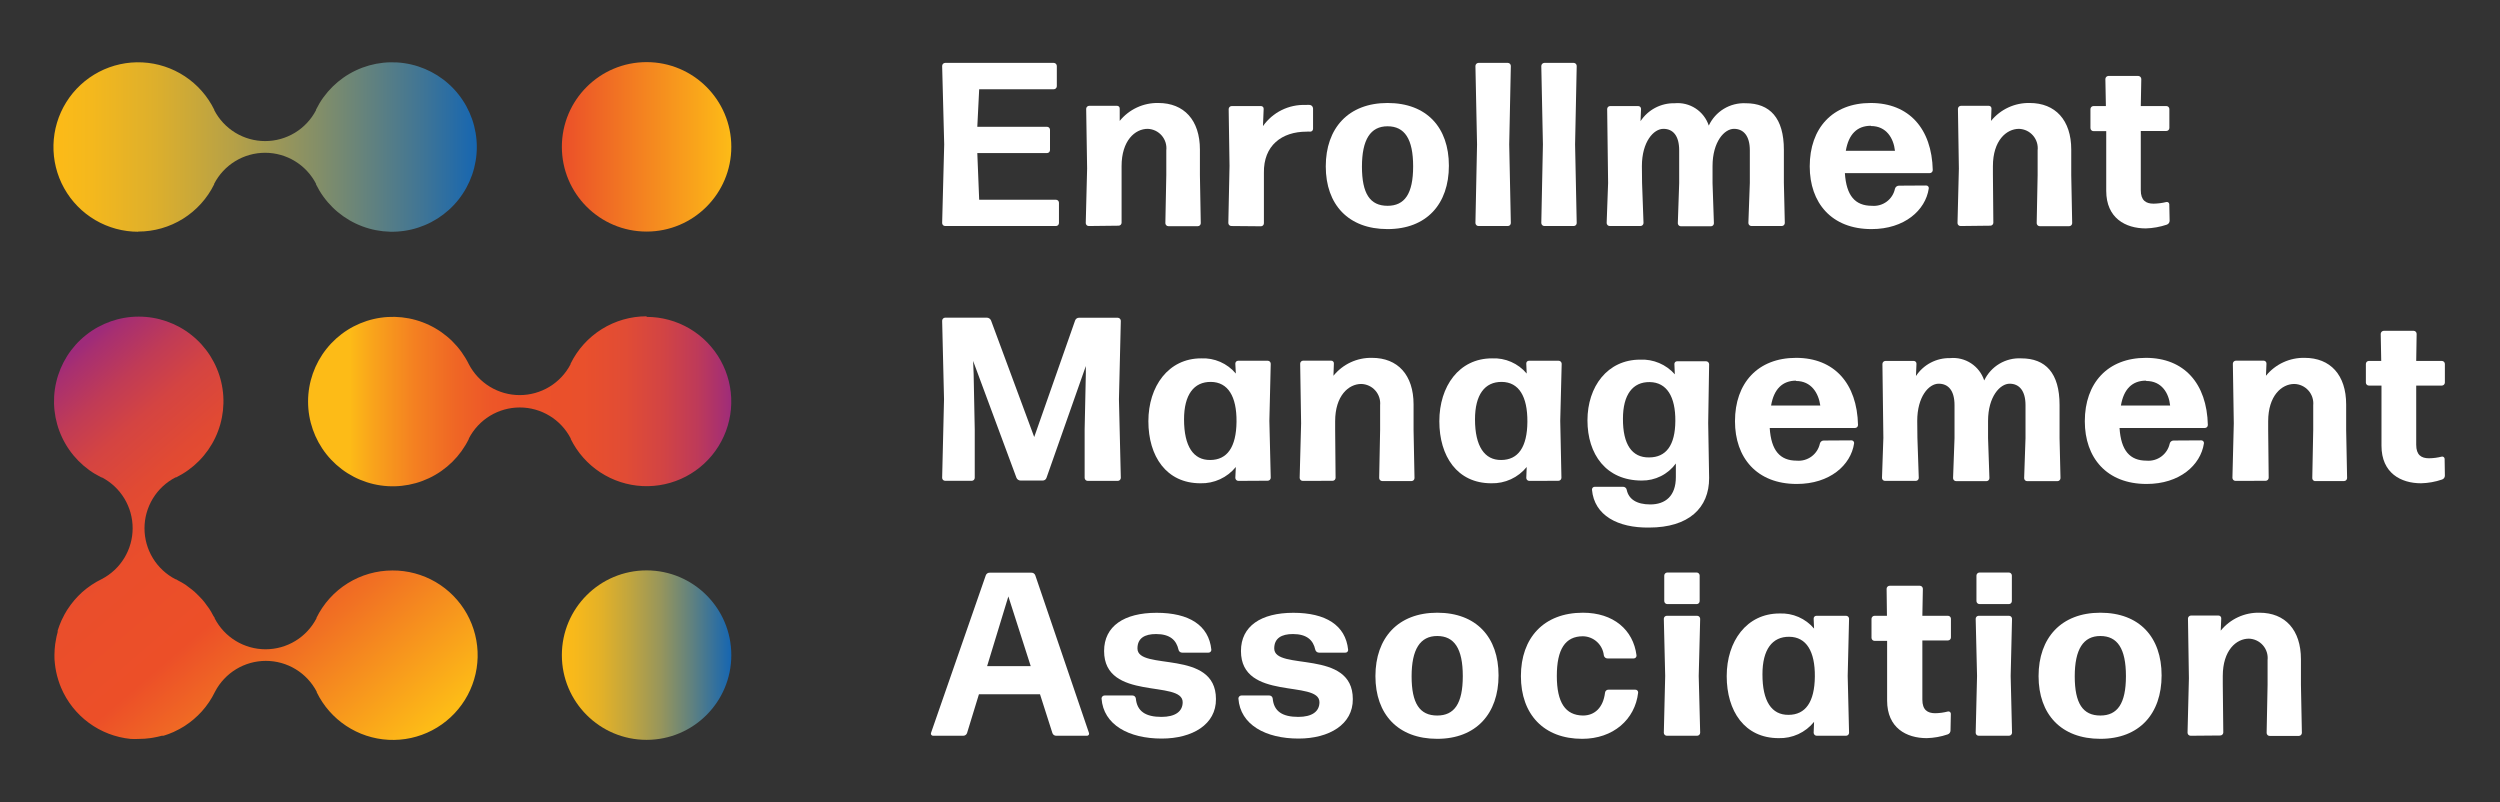
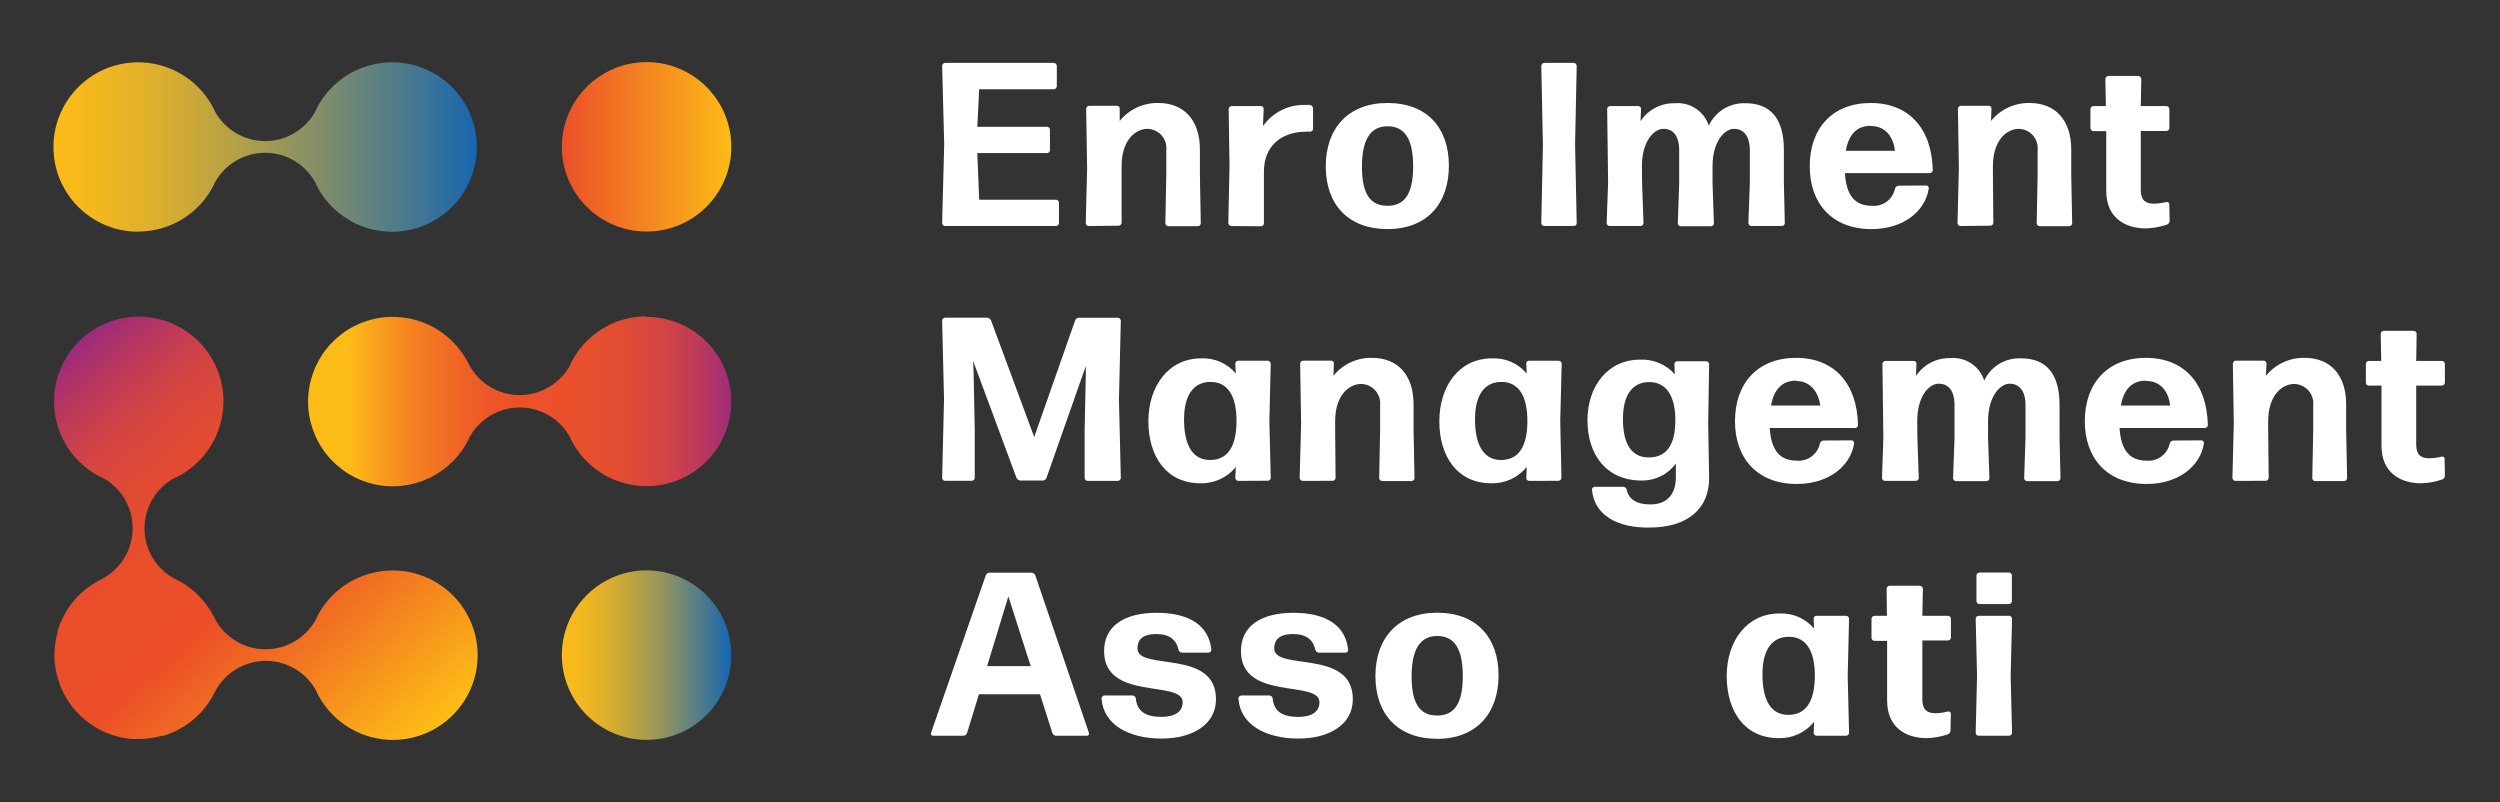
<svg xmlns="http://www.w3.org/2000/svg" width="293" height="94" viewBox="0 0 293 94" fill="none">
  <rect x="0" y="0" width="293" height="94" fill="#333333" stroke="none" />
  <path d="M110.77 26.49C110.677 26.49 110.588 26.453 110.522 26.388C110.457 26.322 110.42 26.233 110.42 26.14L110.66 16.93L110.42 7.73C110.42 7.636 110.457 7.546 110.522 7.479C110.587 7.412 110.676 7.373 110.77 7.37H123.5C123.595 7.373 123.685 7.411 123.752 7.478C123.819 7.545 123.857 7.635 123.86 7.73V10.11C123.857 10.204 123.818 10.293 123.751 10.358C123.684 10.424 123.594 10.46 123.5 10.46H114.76L114.54 14.86H122.71C122.803 14.86 122.892 14.897 122.957 14.963C123.023 15.028 123.06 15.117 123.06 15.21V17.59C123.06 17.636 123.051 17.682 123.033 17.724C123.016 17.767 122.99 17.805 122.957 17.838C122.925 17.87 122.886 17.896 122.844 17.913C122.801 17.931 122.756 17.94 122.71 17.94H114.54L114.76 23.41H123.76C123.806 23.41 123.851 23.419 123.894 23.437C123.936 23.454 123.975 23.48 124.007 23.513C124.04 23.545 124.066 23.584 124.083 23.626C124.101 23.669 124.11 23.714 124.11 23.76V26.14C124.11 26.233 124.073 26.322 124.007 26.388C123.942 26.453 123.853 26.49 123.76 26.49H110.77Z" fill="white" />
  <path d="M127.6 26.49C127.507 26.49 127.418 26.453 127.353 26.388C127.287 26.322 127.25 26.233 127.25 26.14L127.41 19.75L127.3 12.75C127.303 12.656 127.342 12.567 127.409 12.502C127.476 12.437 127.566 12.4 127.66 12.4H130.91C130.955 12.398 131 12.406 131.042 12.424C131.084 12.441 131.121 12.467 131.151 12.501C131.182 12.534 131.205 12.574 131.218 12.617C131.232 12.66 131.236 12.705 131.23 12.75V14.17C131.775 13.498 132.467 12.96 133.252 12.596C134.037 12.232 134.895 12.052 135.76 12.07C138.76 12.07 140.63 14.07 140.63 17.53V20.53L140.73 26.16C140.73 26.253 140.693 26.342 140.627 26.408C140.562 26.473 140.473 26.51 140.38 26.51H136.94C136.846 26.51 136.756 26.474 136.689 26.408C136.622 26.343 136.583 26.254 136.58 26.16L136.69 20.53V17.62C136.725 17.309 136.695 16.994 136.602 16.695C136.509 16.397 136.355 16.12 136.151 15.884C135.946 15.647 135.695 15.455 135.412 15.32C135.13 15.186 134.823 15.111 134.51 15.1C133.03 15.1 131.45 16.47 131.45 19.47V20.47V26.1C131.45 26.193 131.413 26.282 131.347 26.348C131.282 26.413 131.193 26.45 131.1 26.45L127.6 26.49Z" fill="white" />
  <path d="M144.32 26.49C144.226 26.49 144.136 26.453 144.069 26.388C144.002 26.323 143.963 26.233 143.96 26.14L144.1 19.45L144 12.78C144.003 12.686 144.042 12.597 144.109 12.532C144.176 12.466 144.266 12.43 144.36 12.43H147.77C147.816 12.426 147.862 12.433 147.905 12.45C147.948 12.467 147.987 12.493 148.018 12.526C148.05 12.56 148.074 12.6 148.088 12.644C148.102 12.688 148.106 12.734 148.1 12.78L148.02 14.78C148.58 13.982 149.331 13.337 150.205 12.904C151.078 12.471 152.046 12.263 153.02 12.3C153.193 12.286 153.367 12.286 153.54 12.3C153.636 12.32 153.722 12.371 153.785 12.445C153.849 12.519 153.885 12.612 153.89 12.71V15.1C153.89 15.145 153.881 15.19 153.863 15.231C153.845 15.272 153.819 15.31 153.786 15.341C153.754 15.371 153.715 15.395 153.672 15.411C153.63 15.426 153.585 15.432 153.54 15.43C153.404 15.415 153.266 15.415 153.13 15.43C150.23 15.43 148.07 17.05 148.13 20.27V26.17C148.13 26.263 148.093 26.352 148.027 26.417C147.962 26.483 147.873 26.52 147.78 26.52L144.32 26.49Z" fill="white" />
  <path d="M162.62 26.85C158.03 26.85 155.38 23.98 155.38 19.5C155.38 15.02 158.03 12.07 162.62 12.07C167.21 12.07 169.81 14.94 169.81 19.42C169.81 23.9 167.21 26.85 162.62 26.85ZM162.62 24.12C164.62 24.12 165.62 22.72 165.62 19.5C165.62 16.28 164.62 14.8 162.62 14.8C160.62 14.8 159.62 16.36 159.62 19.53C159.62 22.7 160.57 24.12 162.62 24.12Z" fill="white" />
-   <path d="M173.28 26.49C173.186 26.49 173.096 26.454 173.029 26.388C172.962 26.323 172.923 26.234 172.92 26.14L173.11 16.93L172.92 7.73C172.923 7.635 172.961 7.545 173.028 7.478C173.095 7.411 173.185 7.373 173.28 7.37H176.72C176.814 7.373 176.903 7.412 176.968 7.479C177.033 7.546 177.07 7.636 177.07 7.73L176.88 16.93L177.07 26.14C177.07 26.233 177.033 26.322 176.967 26.388C176.902 26.453 176.813 26.49 176.72 26.49H173.28Z" fill="white" />
  <path d="M181 26.49C180.906 26.49 180.816 26.454 180.749 26.388C180.682 26.323 180.643 26.234 180.64 26.14L180.83 16.93L180.64 7.73C180.643 7.635 180.681 7.545 180.748 7.478C180.815 7.411 180.905 7.373 181 7.37H184.44C184.534 7.373 184.623 7.412 184.688 7.479C184.754 7.546 184.79 7.636 184.79 7.73L184.6 16.93L184.79 26.14C184.79 26.233 184.753 26.322 184.688 26.388C184.622 26.453 184.533 26.49 184.44 26.49H181Z" fill="white" />
  <path d="M192.45 21.44L192.62 26.14C192.617 26.233 192.578 26.323 192.511 26.388C192.444 26.453 192.354 26.49 192.26 26.49H188.66C188.566 26.49 188.476 26.453 188.409 26.388C188.342 26.323 188.303 26.233 188.3 26.14L188.47 21.44L188.36 12.78C188.36 12.687 188.397 12.598 188.462 12.532C188.528 12.467 188.617 12.43 188.71 12.43H192C192.045 12.43 192.09 12.439 192.131 12.457C192.172 12.475 192.21 12.501 192.241 12.533C192.272 12.566 192.295 12.605 192.311 12.647C192.326 12.69 192.333 12.735 192.33 12.78L192.27 14.2C192.704 13.539 193.299 13 193.998 12.633C194.698 12.265 195.48 12.082 196.27 12.1C197.135 12.02 198.001 12.235 198.728 12.711C199.454 13.187 199.998 13.895 200.27 14.72C200.65 13.904 201.263 13.22 202.032 12.753C202.801 12.287 203.691 12.059 204.59 12.1C207.43 12.1 209.07 13.82 209.07 17.56V21.44L209.18 26.14C209.177 26.233 209.138 26.323 209.071 26.388C209.004 26.453 208.914 26.49 208.82 26.49H205.27C205.176 26.49 205.086 26.453 205.019 26.388C204.952 26.323 204.913 26.233 204.91 26.14L205.08 21.44V17.62C205.08 15.92 204.34 15.1 203.22 15.1C202.1 15.1 200.71 16.61 200.71 19.47V21.47L200.87 26.17C200.87 26.263 200.833 26.352 200.767 26.417C200.702 26.483 200.613 26.52 200.52 26.52H197C196.906 26.52 196.816 26.483 196.749 26.418C196.682 26.353 196.643 26.264 196.64 26.17L196.8 21.47V17.62C196.8 15.92 196.09 15.1 194.95 15.1C193.81 15.1 192.43 16.61 192.43 19.47L192.45 21.44Z" fill="white" />
  <path d="M225.75 21.74C225.795 21.739 225.84 21.748 225.881 21.767C225.921 21.785 225.958 21.813 225.987 21.848C226.015 21.882 226.036 21.923 226.047 21.966C226.058 22.01 226.059 22.056 226.05 22.1C225.67 24.64 223.21 26.85 219.34 26.85C214.64 26.85 212.1 23.76 212.1 19.5C212.1 15.02 214.77 12.07 219.25 12.07C223.73 12.07 226.41 15.07 226.52 19.94C226.517 20.034 226.478 20.123 226.411 20.188C226.344 20.253 226.254 20.29 226.16 20.29H216.22C216.39 22.94 217.42 24.12 219.39 24.12C220.007 24.175 220.622 24.001 221.12 23.633C221.618 23.264 221.963 22.726 222.09 22.12C222.117 22.016 222.178 21.924 222.263 21.859C222.348 21.794 222.453 21.759 222.56 21.76L225.75 21.74ZM219.28 14.74C217.64 14.74 216.66 15.74 216.33 17.67H222.09C221.93 16.2 221.08 14.77 219.28 14.77V14.74Z" fill="white" />
  <path d="M229.77 26.49C229.677 26.49 229.588 26.453 229.522 26.388C229.457 26.322 229.42 26.233 229.42 26.14L229.58 19.75L229.47 12.75C229.473 12.656 229.512 12.567 229.579 12.502C229.646 12.437 229.736 12.4 229.83 12.4H233.08C233.125 12.398 233.17 12.406 233.212 12.424C233.254 12.441 233.291 12.467 233.321 12.501C233.352 12.534 233.375 12.574 233.388 12.617C233.402 12.66 233.406 12.705 233.4 12.75L233.35 14.17C233.895 13.498 234.587 12.96 235.372 12.596C236.157 12.232 237.015 12.052 237.88 12.07C240.88 12.07 242.75 14.07 242.75 17.53V20.53L242.86 26.16C242.857 26.254 242.818 26.343 242.751 26.408C242.684 26.474 242.594 26.51 242.5 26.51H239.06C238.966 26.51 238.876 26.474 238.809 26.408C238.742 26.343 238.703 26.254 238.7 26.16L238.81 20.53V17.62C238.845 17.309 238.815 16.994 238.722 16.695C238.629 16.397 238.475 16.12 238.271 15.884C238.066 15.647 237.815 15.455 237.532 15.32C237.25 15.186 236.943 15.111 236.63 15.1C235.15 15.1 233.57 16.47 233.57 19.47V20.47L233.62 26.1C233.62 26.193 233.583 26.282 233.517 26.348C233.452 26.413 233.363 26.45 233.27 26.45L229.77 26.49Z" fill="white" />
  <path d="M254.28 25.86C254.281 25.963 254.25 26.064 254.191 26.148C254.132 26.233 254.047 26.296 253.95 26.33C253.156 26.596 252.327 26.745 251.49 26.77C249.11 26.77 246.85 25.56 246.85 22.37V15.37H245.4C245.349 15.376 245.297 15.37 245.247 15.354C245.198 15.338 245.153 15.312 245.115 15.276C245.077 15.241 245.047 15.198 245.027 15.151C245.008 15.103 244.998 15.052 245 15V12.78C245.003 12.686 245.042 12.597 245.109 12.532C245.176 12.466 245.266 12.43 245.36 12.43H246.81L246.75 9.26C246.752 9.165 246.791 9.075 246.858 9.008C246.925 8.941 247.015 8.902 247.11 8.9H250.6C250.695 8.902 250.785 8.941 250.852 9.008C250.919 9.075 250.957 9.165 250.96 9.26L250.9 12.43H253.9C253.993 12.43 254.082 12.467 254.147 12.532C254.213 12.598 254.25 12.687 254.25 12.78V15C254.25 15.093 254.213 15.182 254.147 15.247C254.082 15.313 253.993 15.35 253.9 15.35H250.9V22.29C250.9 23.49 251.5 23.87 252.4 23.87C252.899 23.861 253.395 23.798 253.88 23.68C253.92 23.668 253.963 23.665 254.004 23.672C254.046 23.678 254.086 23.694 254.12 23.718C254.155 23.742 254.184 23.774 254.204 23.81C254.225 23.847 254.237 23.888 254.24 23.93L254.28 25.86Z" fill="white" />
  <path d="M114.24 50.33V56C114.24 56.093 114.203 56.182 114.137 56.248C114.072 56.313 113.983 56.35 113.89 56.35H110.77C110.677 56.35 110.588 56.313 110.522 56.248C110.457 56.182 110.42 56.093 110.42 56L110.64 46.79L110.42 37.59C110.42 37.496 110.457 37.406 110.522 37.339C110.587 37.272 110.676 37.233 110.77 37.23H115.66C115.765 37.231 115.867 37.263 115.954 37.322C116.041 37.381 116.109 37.463 116.15 37.56L121.21 51.22L126 37.57C126.03 37.472 126.092 37.388 126.175 37.328C126.258 37.268 126.358 37.237 126.46 37.24H131C131.095 37.242 131.185 37.281 131.252 37.348C131.319 37.415 131.357 37.505 131.36 37.6L131.14 46.8L131.36 56.01C131.357 56.104 131.318 56.193 131.251 56.258C131.184 56.324 131.094 56.36 131 56.36H127.48C127.386 56.36 127.296 56.324 127.229 56.258C127.162 56.193 127.123 56.104 127.12 56.01V50.33L127.26 43.77V42.9L122.65 56C122.619 56.096 122.558 56.18 122.474 56.238C122.391 56.296 122.291 56.325 122.19 56.32H119.62C119.516 56.321 119.414 56.291 119.327 56.234C119.24 56.177 119.171 56.096 119.13 56L114.05 42.3L114.11 43.83L114.24 50.33Z" fill="white" />
  <path d="M145.14 56.36C145.046 56.36 144.956 56.323 144.889 56.258C144.822 56.193 144.783 56.104 144.78 56.01L144.84 54.73C144.341 55.345 143.707 55.837 142.987 56.168C142.268 56.499 141.482 56.661 140.69 56.64C136.69 56.64 134.59 53.47 134.59 49.37C134.59 45.27 136.94 42 140.77 42C141.54 41.963 142.307 42.104 143.014 42.413C143.72 42.722 144.345 43.19 144.84 43.78L144.78 42.63C144.777 42.585 144.784 42.54 144.799 42.498C144.814 42.455 144.838 42.416 144.869 42.383C144.9 42.351 144.937 42.325 144.979 42.307C145.02 42.289 145.065 42.28 145.11 42.28H148.58C148.673 42.28 148.762 42.317 148.827 42.382C148.893 42.448 148.93 42.537 148.93 42.63L148.77 49.32L148.93 55.99C148.93 56.083 148.893 56.172 148.827 56.237C148.762 56.303 148.673 56.34 148.58 56.34L145.14 56.36ZM141.83 53.91C143.83 53.91 144.89 52.4 144.92 49.43C144.95 46.46 143.92 44.78 141.92 44.76C139.92 44.74 138.77 46.26 138.77 49.15C138.77 52.32 139.87 53.93 141.83 53.91V53.91Z" fill="white" />
  <path d="M152.68 56.36C152.586 56.36 152.496 56.324 152.429 56.258C152.362 56.193 152.323 56.104 152.32 56.01L152.49 49.62L152.38 42.62C152.38 42.527 152.417 42.438 152.483 42.373C152.548 42.307 152.637 42.27 152.73 42.27H156C156.046 42.267 156.092 42.274 156.135 42.29C156.178 42.307 156.217 42.333 156.248 42.367C156.28 42.4 156.304 42.44 156.318 42.484C156.332 42.528 156.336 42.574 156.33 42.62L156.28 44.04C156.824 43.366 157.515 42.827 158.3 42.462C159.086 42.098 159.944 41.92 160.81 41.94C163.81 41.94 165.67 43.94 165.67 47.4V50.4L165.78 56.03C165.78 56.123 165.743 56.212 165.677 56.278C165.612 56.343 165.523 56.38 165.43 56.38H162C161.906 56.38 161.816 56.343 161.749 56.278C161.682 56.213 161.643 56.124 161.64 56.03L161.75 50.4V47.49C161.779 47.179 161.744 46.866 161.646 46.569C161.549 46.273 161.392 45.999 161.185 45.766C160.978 45.532 160.725 45.344 160.442 45.212C160.159 45.081 159.852 45.008 159.54 45C158.06 45 156.48 46.37 156.48 49.37V50.37L156.53 56C156.53 56.093 156.493 56.182 156.427 56.248C156.362 56.313 156.273 56.35 156.18 56.35L152.68 56.36Z" fill="white" />
  <path d="M179.23 56.36C179.137 56.36 179.048 56.323 178.983 56.257C178.917 56.192 178.88 56.103 178.88 56.01L178.93 54.73C178.431 55.346 177.798 55.838 177.078 56.169C176.358 56.5 175.572 56.661 174.78 56.64C170.78 56.64 168.69 53.47 168.69 49.37C168.69 45.27 171 42 174.86 42C175.63 41.963 176.398 42.104 177.104 42.413C177.81 42.722 178.435 43.19 178.93 43.78L178.88 42.63C178.874 42.585 178.878 42.54 178.892 42.496C178.905 42.453 178.928 42.414 178.959 42.38C178.989 42.347 179.026 42.321 179.068 42.303C179.11 42.286 179.155 42.278 179.2 42.28H182.67C182.764 42.28 182.854 42.316 182.921 42.382C182.988 42.447 183.027 42.536 183.03 42.63L182.86 49.32L183 56C182.997 56.094 182.958 56.183 182.891 56.248C182.824 56.313 182.734 56.35 182.64 56.35L179.23 56.36ZM175.93 53.91C177.93 53.91 178.99 52.4 179.01 49.43C179.03 46.46 178.01 44.78 176.01 44.76C174.01 44.74 172.87 46.26 172.87 49.15C172.87 52.32 174 53.93 175.93 53.91V53.91Z" fill="white" />
  <path d="M193.27 61.83C189.61 61.88 186.85 60.41 186.58 57.4C186.576 57.355 186.581 57.309 186.596 57.266C186.611 57.223 186.634 57.183 186.666 57.15C186.697 57.117 186.735 57.091 186.777 57.074C186.819 57.056 186.864 57.048 186.91 57.05H190.21C190.313 57.046 190.414 57.079 190.495 57.143C190.576 57.207 190.631 57.298 190.65 57.4C190.87 58.49 191.8 59.12 193.41 59.12C195.19 59.12 196.41 58.12 196.41 55.93V54.32C195.952 54.949 195.349 55.458 194.653 55.806C193.957 56.154 193.188 56.33 192.41 56.32C188.23 56.32 186.05 53.24 186.05 49.27C186.05 45.3 188.4 42.15 192.22 42.15C192.984 42.113 193.746 42.249 194.451 42.546C195.155 42.844 195.784 43.296 196.29 43.87L196.24 42.69C196.234 42.645 196.238 42.6 196.252 42.557C196.265 42.514 196.288 42.474 196.319 42.441C196.349 42.407 196.386 42.381 196.428 42.364C196.47 42.346 196.515 42.338 196.56 42.34H199.95C200.044 42.34 200.134 42.377 200.201 42.442C200.268 42.507 200.307 42.596 200.31 42.69L200.2 49.58L200.31 56.02C200.32 59.53 197.92 61.83 193.27 61.83ZM193.27 53.61C195.27 53.61 196.33 52.19 196.35 49.34C196.37 46.49 195.35 44.81 193.35 44.78C191.35 44.75 190.21 46.26 190.21 49.07C190.19 52.1 191.28 53.63 193.25 53.61H193.27Z" fill="white" />
  <path d="M217 51.61C217.044 51.611 217.088 51.621 217.128 51.64C217.168 51.66 217.204 51.687 217.232 51.721C217.261 51.756 217.281 51.795 217.293 51.838C217.305 51.881 217.307 51.926 217.3 51.97C216.92 54.51 214.46 56.72 210.58 56.72C205.88 56.72 203.34 53.63 203.34 49.37C203.34 44.89 206.02 41.94 210.5 41.94C214.98 41.94 217.65 44.94 217.76 49.81C217.76 49.903 217.723 49.992 217.657 50.057C217.592 50.123 217.503 50.16 217.41 50.16H207.41C207.58 52.81 208.62 53.99 210.58 53.99C211.198 54.043 211.813 53.869 212.312 53.501C212.811 53.133 213.159 52.596 213.29 51.99C213.313 51.886 213.372 51.793 213.455 51.728C213.539 51.662 213.643 51.627 213.75 51.63L217 51.61ZM210.52 44.61C208.89 44.61 207.9 45.61 207.57 47.53H213.34C213.13 46.07 212.29 44.65 210.48 44.65L210.52 44.61Z" fill="white" />
  <path d="M224.72 51.31L224.88 56.01C224.88 56.103 224.843 56.192 224.777 56.258C224.712 56.323 224.623 56.36 224.53 56.36H220.92C220.827 56.36 220.738 56.323 220.673 56.258C220.607 56.192 220.57 56.103 220.57 56.01L220.73 51.31L220.62 42.65C220.623 42.556 220.662 42.467 220.729 42.402C220.796 42.337 220.886 42.3 220.98 42.3H224.28C224.326 42.298 224.371 42.307 224.413 42.324C224.455 42.341 224.493 42.367 224.524 42.4C224.555 42.434 224.579 42.473 224.594 42.516C224.609 42.559 224.614 42.605 224.61 42.65L224.55 44.07C224.985 43.41 225.58 42.871 226.279 42.504C226.979 42.137 227.76 41.953 228.55 41.97C229.415 41.888 230.282 42.103 231.009 42.579C231.736 43.055 232.279 43.764 232.55 44.59C232.936 43.775 233.556 43.094 234.33 42.633C235.105 42.171 236 41.951 236.9 42C239.74 42 241.38 43.72 241.38 47.46V51.34L241.49 56.04C241.487 56.134 241.448 56.223 241.381 56.288C241.314 56.354 241.224 56.39 241.13 56.39H237.58C237.487 56.39 237.398 56.353 237.333 56.288C237.267 56.222 237.23 56.133 237.23 56.04L237.39 51.34V47.49C237.39 45.79 236.65 44.97 235.53 44.97C234.41 44.97 233 46.48 233 49.34V51.34L233.16 56.04C233.16 56.133 233.123 56.222 233.057 56.288C232.992 56.353 232.903 56.39 232.81 56.39H229.26C229.166 56.39 229.076 56.354 229.009 56.288C228.942 56.223 228.903 56.134 228.9 56.04L229.07 51.34V47.49C229.07 45.79 228.36 44.97 227.21 44.97C226.06 44.97 224.7 46.48 224.7 49.34L224.72 51.31Z" fill="white" />
  <path d="M258 51.61C258.044 51.611 258.088 51.621 258.128 51.64C258.168 51.66 258.204 51.687 258.232 51.721C258.261 51.756 258.281 51.795 258.293 51.838C258.305 51.881 258.307 51.926 258.3 51.97C257.91 54.51 255.46 56.72 251.58 56.72C246.88 56.72 244.34 53.63 244.34 49.37C244.34 44.89 247.02 41.94 251.5 41.94C255.98 41.94 258.65 44.94 258.76 49.81C258.76 49.903 258.723 49.992 258.657 50.057C258.592 50.123 258.503 50.16 258.41 50.16H248.41C248.58 52.81 249.62 53.99 251.58 53.99C252.198 54.043 252.813 53.869 253.312 53.501C253.811 53.133 254.159 52.596 254.29 51.99C254.313 51.886 254.372 51.793 254.455 51.728C254.539 51.662 254.643 51.627 254.75 51.63L258 51.61ZM251.52 44.61C249.88 44.61 248.9 45.61 248.57 47.53H254.34C254.19 46.07 253.35 44.65 251.54 44.65L251.52 44.61Z" fill="white" />
  <path d="M262 56.36C261.906 56.36 261.816 56.323 261.749 56.258C261.682 56.193 261.643 56.104 261.64 56.01L261.8 49.62L261.69 42.62C261.693 42.526 261.732 42.437 261.799 42.372C261.866 42.306 261.956 42.27 262.05 42.27H265.3C265.345 42.27 265.39 42.279 265.431 42.297C265.472 42.315 265.51 42.341 265.541 42.373C265.572 42.406 265.596 42.445 265.611 42.487C265.626 42.53 265.633 42.575 265.63 42.62L265.57 44.04C266.117 43.367 266.81 42.828 267.597 42.464C268.384 42.1 269.243 41.921 270.11 41.94C273.11 41.94 274.97 43.94 274.97 47.4V50.4L275.08 56.03C275.077 56.124 275.038 56.213 274.971 56.278C274.904 56.343 274.814 56.38 274.72 56.38H271.28C271.194 56.363 271.118 56.315 271.066 56.244C271.015 56.174 270.991 56.087 271 56L271.11 50.37V47.49C271.139 47.178 271.103 46.864 271.006 46.567C270.908 46.27 270.75 45.996 270.542 45.762C270.333 45.528 270.079 45.34 269.795 45.209C269.511 45.078 269.203 45.007 268.89 45C267.42 45 265.83 46.37 265.83 49.37V50.37L265.89 56C265.887 56.094 265.848 56.183 265.781 56.248C265.714 56.313 265.624 56.35 265.53 56.35L262 56.36Z" fill="white" />
  <path d="M286.54 55.74C286.541 55.842 286.509 55.941 286.45 56.024C286.391 56.106 286.307 56.168 286.21 56.2C285.417 56.472 284.588 56.62 283.75 56.64C281.38 56.64 279.11 55.44 279.11 52.24V45.19H277.63C277.584 45.19 277.539 45.181 277.496 45.163C277.454 45.146 277.415 45.12 277.383 45.087C277.35 45.055 277.324 45.016 277.307 44.974C277.289 44.931 277.28 44.886 277.28 44.84V42.65C277.28 42.604 277.289 42.559 277.307 42.516C277.324 42.474 277.35 42.435 277.383 42.403C277.415 42.37 277.454 42.344 277.496 42.327C277.539 42.309 277.584 42.3 277.63 42.3H279.08L279.02 39.13C279.023 39.035 279.061 38.945 279.128 38.878C279.195 38.811 279.285 38.773 279.38 38.77H282.88C282.974 38.773 283.063 38.812 283.128 38.879C283.194 38.946 283.23 39.036 283.23 39.13L283.18 42.3H286.18C286.274 42.3 286.364 42.337 286.431 42.402C286.498 42.467 286.537 42.556 286.54 42.65V44.84C286.537 44.934 286.498 45.023 286.431 45.088C286.364 45.154 286.274 45.19 286.18 45.19H283.18V52.13C283.18 53.33 283.78 53.71 284.68 53.71C285.176 53.706 285.669 53.642 286.15 53.52C286.19 53.508 286.233 53.505 286.275 53.512C286.316 53.518 286.356 53.534 286.39 53.558C286.425 53.582 286.454 53.614 286.474 53.65C286.495 53.687 286.507 53.728 286.51 53.77L286.54 55.74Z" fill="white" />
  <path d="M123.8 86.23C123.699 86.235 123.599 86.206 123.516 86.148C123.432 86.09 123.371 86.007 123.34 85.91L121.89 81.37H114.73L113.34 85.91C113.308 86.006 113.246 86.089 113.163 86.146C113.08 86.204 112.981 86.233 112.88 86.23H109.35C109.311 86.23 109.273 86.221 109.238 86.204C109.203 86.186 109.173 86.161 109.15 86.13C109.127 86.099 109.111 86.063 109.104 86.025C109.097 85.987 109.099 85.947 109.11 85.91L115.53 67.44C115.561 67.344 115.622 67.26 115.706 67.202C115.789 67.144 115.889 67.115 115.99 67.12H120.88C120.981 67.115 121.081 67.144 121.164 67.202C121.248 67.26 121.309 67.344 121.34 67.44L127.63 85.91C127.644 85.948 127.648 85.989 127.641 86.029C127.635 86.069 127.618 86.107 127.593 86.139C127.568 86.171 127.536 86.196 127.498 86.212C127.461 86.228 127.42 86.234 127.38 86.23H123.8ZM120.8 78.07L118.18 69.9L115.69 78.07H120.8Z" fill="white" />
  <path d="M136.15 86.56C132.3 86.56 129.32 84.95 129.1 81.86C129.103 81.766 129.142 81.677 129.209 81.612C129.276 81.546 129.366 81.51 129.46 81.51H132.71C132.81 81.507 132.907 81.541 132.983 81.605C133.059 81.67 133.108 81.761 133.12 81.86C133.26 83.37 134.27 84.02 136.12 84.02C137.73 84.02 138.61 83.39 138.61 82.3C138.61 79.63 129.4 82.22 129.4 76.3C129.4 73.38 131.75 71.82 135.55 71.82C139.35 71.82 141.67 73.27 141.97 76.14C141.973 76.185 141.966 76.23 141.951 76.272C141.935 76.315 141.912 76.353 141.881 76.386C141.85 76.419 141.812 76.445 141.771 76.463C141.73 76.481 141.685 76.49 141.64 76.49H138.55C138.449 76.492 138.35 76.457 138.271 76.393C138.192 76.329 138.139 76.24 138.12 76.14C137.87 75.02 137.12 74.31 135.49 74.31C134.15 74.31 133.31 74.8 133.31 76C133.31 78.68 142.51 76 142.51 81.93C142.54 84.9 139.76 86.56 136.15 86.56Z" fill="white" />
-   <path d="M152.19 86.56C148.34 86.56 145.36 84.95 145.14 81.86C145.143 81.766 145.182 81.677 145.249 81.612C145.316 81.546 145.406 81.51 145.5 81.51H148.75C148.85 81.507 148.947 81.541 149.023 81.605C149.099 81.67 149.148 81.761 149.16 81.86C149.29 83.37 150.3 84.02 152.16 84.02C153.77 84.02 154.64 83.39 154.64 82.3C154.64 79.63 145.44 82.22 145.44 76.3C145.44 73.38 147.79 71.82 151.58 71.82C155.37 71.82 157.7 73.27 158 76.14C158.006 76.186 158.002 76.232 157.988 76.276C157.974 76.32 157.95 76.36 157.918 76.393C157.887 76.427 157.848 76.453 157.805 76.47C157.762 76.486 157.716 76.493 157.67 76.49H154.59C154.488 76.49 154.389 76.456 154.309 76.392C154.229 76.328 154.173 76.24 154.15 76.14C153.91 75.02 153.15 74.31 151.53 74.31C150.19 74.31 149.34 74.8 149.34 76C149.34 78.68 158.55 76 158.55 81.93C158.58 84.9 155.79 86.56 152.19 86.56Z" fill="white" />
+   <path d="M152.19 86.56C148.34 86.56 145.36 84.95 145.14 81.86C145.143 81.766 145.182 81.677 145.249 81.612C145.316 81.546 145.406 81.51 145.5 81.51H148.75C148.85 81.507 148.947 81.541 149.023 81.605C149.099 81.67 149.148 81.761 149.16 81.86C149.29 83.37 150.3 84.02 152.16 84.02C153.77 84.02 154.64 83.39 154.64 82.3C154.64 79.63 145.44 82.22 145.44 76.3C145.44 73.38 147.79 71.82 151.58 71.82C155.37 71.82 157.7 73.27 158 76.14C157.974 76.32 157.95 76.36 157.918 76.393C157.887 76.427 157.848 76.453 157.805 76.47C157.762 76.486 157.716 76.493 157.67 76.49H154.59C154.488 76.49 154.389 76.456 154.309 76.392C154.229 76.328 154.173 76.24 154.15 76.14C153.91 75.02 153.15 74.31 151.53 74.31C150.19 74.31 149.34 74.8 149.34 76C149.34 78.68 158.55 76 158.55 81.93C158.58 84.9 155.79 86.56 152.19 86.56Z" fill="white" />
  <path d="M168.44 86.59C163.85 86.59 161.2 83.72 161.2 79.24C161.2 74.76 163.85 71.81 168.44 71.81C173.03 71.81 175.63 74.68 175.63 79.16C175.63 83.64 173 86.59 168.44 86.59ZM168.44 83.86C170.44 83.86 171.44 82.47 171.44 79.24C171.44 76.01 170.44 74.54 168.44 74.54C166.44 74.54 165.44 76.1 165.44 79.27C165.44 82.44 166.39 83.86 168.44 83.86Z" fill="white" />
-   <path d="M185.43 86.59C180.93 86.59 178.25 83.72 178.25 79.24C178.25 74.76 180.93 71.81 185.52 71.81C189.09 71.81 191.42 73.81 191.8 76.81C191.804 76.856 191.799 76.902 191.784 76.946C191.769 76.989 191.746 77.029 191.715 77.063C191.684 77.097 191.646 77.124 191.604 77.142C191.561 77.161 191.516 77.17 191.47 77.17H188.41C188.305 77.174 188.203 77.139 188.122 77.073C188.041 77.007 187.987 76.913 187.97 76.81C187.904 76.202 187.619 75.64 187.168 75.227C186.717 74.815 186.131 74.581 185.52 74.57C183.44 74.57 182.46 76.1 182.46 79.22C182.46 82.34 183.46 83.83 185.52 83.86C186.88 83.86 187.89 82.96 188.11 81.18C188.12 81.08 188.168 80.988 188.245 80.923C188.321 80.858 188.42 80.824 188.52 80.83H191.66C191.706 80.828 191.751 80.837 191.793 80.854C191.835 80.871 191.873 80.897 191.904 80.93C191.935 80.963 191.959 81.003 191.974 81.046C191.989 81.089 191.994 81.135 191.99 81.18C191.63 84.32 189.07 86.59 185.43 86.59Z" fill="white" />
-   <path d="M195.35 86.23C195.257 86.23 195.168 86.193 195.103 86.128C195.037 86.062 195 85.973 195 85.88L195.16 79.22L195 72.52C195 72.427 195.037 72.338 195.103 72.273C195.168 72.207 195.257 72.17 195.35 72.17H198.9C198.994 72.17 199.084 72.207 199.151 72.272C199.218 72.337 199.257 72.426 199.26 72.52L199.09 79.22L199.26 85.88C199.257 85.974 199.218 86.063 199.151 86.128C199.084 86.194 198.994 86.23 198.9 86.23H195.35ZM195.41 70.8C195.316 70.8 195.226 70.764 195.159 70.698C195.092 70.633 195.053 70.544 195.05 70.45V67.45C195.053 67.356 195.092 67.267 195.159 67.202C195.226 67.137 195.316 67.1 195.41 67.1H198.85C198.943 67.1 199.032 67.137 199.097 67.203C199.163 67.268 199.2 67.357 199.2 67.45V70.45C199.2 70.543 199.163 70.632 199.097 70.698C199.032 70.763 198.943 70.8 198.85 70.8H195.41Z" fill="white" />
  <path d="M212.92 86.23C212.826 86.23 212.736 86.194 212.669 86.128C212.602 86.063 212.563 85.974 212.56 85.88L212.61 84.6C212.112 85.217 211.479 85.71 210.759 86.042C210.039 86.373 209.252 86.533 208.46 86.51C204.46 86.51 202.37 83.34 202.37 79.24C202.37 75.14 204.72 71.9 208.55 71.9C209.317 71.864 210.083 72.004 210.787 72.311C211.491 72.618 212.115 73.083 212.61 73.67L212.56 72.52C212.556 72.475 212.561 72.429 212.576 72.386C212.591 72.343 212.615 72.304 212.646 72.27C212.677 72.237 212.715 72.211 212.757 72.194C212.799 72.177 212.844 72.169 212.89 72.17H216.36C216.453 72.17 216.542 72.207 216.607 72.273C216.673 72.338 216.71 72.427 216.71 72.52L216.55 79.22L216.71 85.88C216.71 85.973 216.673 86.062 216.607 86.128C216.542 86.193 216.453 86.23 216.36 86.23H212.92ZM209.61 83.78C211.61 83.78 212.67 82.27 212.7 79.3C212.73 76.33 211.7 74.65 209.7 74.63C207.7 74.61 206.56 76.13 206.56 79.02C206.55 82.19 207.64 83.8 209.61 83.78V83.78Z" fill="white" />
  <path d="M228.6 85.61C228.601 85.712 228.569 85.811 228.51 85.894C228.451 85.976 228.367 86.038 228.27 86.07C227.477 86.341 226.648 86.49 225.81 86.51C223.43 86.51 221.17 85.31 221.17 82.11V75.11H219.7C219.606 75.11 219.516 75.073 219.449 75.008C219.382 74.943 219.343 74.854 219.34 74.76V72.52C219.343 72.426 219.382 72.337 219.449 72.272C219.516 72.206 219.606 72.17 219.7 72.17H221.15L221.11 69C221.113 68.906 221.152 68.817 221.219 68.752C221.286 68.686 221.376 68.65 221.47 68.65H225C225.094 68.65 225.184 68.686 225.251 68.752C225.318 68.817 225.357 68.906 225.36 69L225.3 72.17H228.3C228.393 72.17 228.482 72.207 228.547 72.272C228.613 72.338 228.65 72.427 228.65 72.52V74.71C228.65 74.803 228.613 74.892 228.547 74.957C228.482 75.023 228.393 75.06 228.3 75.06H225.3V82C225.3 83.2 225.9 83.59 226.81 83.59C227.306 83.583 227.8 83.516 228.28 83.39C228.32 83.378 228.363 83.375 228.404 83.382C228.446 83.388 228.486 83.404 228.52 83.428C228.555 83.452 228.584 83.484 228.604 83.52C228.625 83.557 228.637 83.598 228.64 83.64L228.6 85.61Z" fill="white" />
  <path d="M231.9 86.23C231.807 86.23 231.718 86.193 231.652 86.128C231.587 86.062 231.55 85.973 231.55 85.88L231.71 79.22L231.55 72.52C231.55 72.427 231.587 72.338 231.652 72.273C231.718 72.207 231.807 72.17 231.9 72.17H235.45C235.544 72.17 235.634 72.207 235.701 72.272C235.768 72.337 235.807 72.426 235.81 72.52L235.65 79.22L235.81 85.88C235.807 85.974 235.768 86.063 235.701 86.128C235.634 86.194 235.544 86.23 235.45 86.23H231.9ZM232 70.8C231.906 70.8 231.816 70.764 231.749 70.698C231.682 70.633 231.643 70.544 231.64 70.45V67.45C231.643 67.356 231.682 67.267 231.749 67.202C231.816 67.137 231.906 67.1 232 67.1H235.44C235.533 67.1 235.622 67.137 235.687 67.203C235.753 67.268 235.79 67.357 235.79 67.45V70.45C235.79 70.543 235.753 70.632 235.687 70.698C235.622 70.763 235.533 70.8 235.44 70.8H232Z" fill="white" />
-   <path d="M246.16 86.59C241.57 86.59 238.92 83.72 238.92 79.24C238.92 74.76 241.57 71.81 246.16 71.81C250.75 71.81 253.34 74.68 253.34 79.16C253.34 83.64 250.75 86.59 246.16 86.59ZM246.16 83.86C248.16 83.86 249.16 82.47 249.16 79.24C249.16 76.01 248.16 74.54 246.16 74.54C244.16 74.54 243.16 76.1 243.16 79.27C243.16 82.44 244.11 83.86 246.16 83.86Z" fill="white" />
-   <path d="M256.74 86.23C256.646 86.23 256.556 86.193 256.489 86.128C256.422 86.063 256.383 85.974 256.38 85.88L256.54 79.49L256.43 72.49C256.433 72.396 256.472 72.307 256.539 72.242C256.606 72.177 256.696 72.14 256.79 72.14H260C260.046 72.138 260.091 72.146 260.133 72.164C260.175 72.181 260.213 72.207 260.244 72.24C260.275 72.273 260.299 72.313 260.314 72.356C260.329 72.399 260.334 72.445 260.33 72.49L260.27 73.91C260.817 73.237 261.51 72.698 262.297 72.334C263.084 71.97 263.943 71.791 264.81 71.81C267.81 71.81 269.67 73.81 269.67 77.27V80.27L269.78 85.9C269.777 85.994 269.738 86.083 269.671 86.148C269.604 86.213 269.514 86.25 269.42 86.25H266C265.907 86.25 265.818 86.213 265.753 86.147C265.687 86.082 265.65 85.993 265.65 85.9L265.76 80.27V77.36C265.793 77.049 265.762 76.734 265.668 76.436C265.574 76.138 265.419 75.862 265.213 75.627C265.008 75.391 264.756 75.2 264.473 75.067C264.19 74.933 263.883 74.859 263.57 74.85C262.1 74.85 260.51 76.21 260.51 79.22V80.22L260.57 85.85C260.567 85.944 260.528 86.033 260.461 86.098C260.394 86.163 260.304 86.2 260.21 86.2L256.74 86.23Z" fill="white" />
  <path d="M46 66.86C44.144 66.858 42.325 67.377 40.75 68.359C39.175 69.34 37.907 70.744 37.09 72.41C37.09 72.41 37.09 72.41 37.09 72.47C36.523 73.563 35.667 74.479 34.615 75.118C33.563 75.757 32.356 76.096 31.125 76.096C29.894 76.096 28.687 75.757 27.635 75.118C26.583 74.479 25.727 73.563 25.16 72.47C25.156 72.451 25.156 72.43 25.16 72.41L25 72.17C24.852 71.878 24.689 71.594 24.51 71.32C24.42 71.18 24.32 71.06 24.22 70.93C24.061 70.696 23.887 70.472 23.7 70.26C23.56 70.1 23.4 69.95 23.25 69.79C23.1 69.63 22.94 69.48 22.77 69.33C22.6 69.18 22.34 68.98 22.12 68.82C21.9 68.66 21.86 68.61 21.72 68.52C21.449 68.345 21.169 68.184 20.88 68.04C20.8 67.984 20.717 67.934 20.63 67.89H20.57C19.475 67.324 18.556 66.468 17.915 65.415C17.274 64.362 16.935 63.153 16.935 61.92C16.935 60.687 17.274 59.478 17.915 58.425C18.556 57.373 19.475 56.516 20.57 55.95H20.64C22.653 54.961 24.271 53.319 25.232 51.293C26.193 49.267 26.44 46.974 25.932 44.79C25.424 42.605 24.192 40.657 22.436 39.262C20.68 37.868 18.503 37.108 16.26 37.108C14.017 37.108 11.841 37.868 10.084 39.262C8.328 40.657 7.096 42.605 6.588 44.79C6.08 46.974 6.327 49.267 7.288 51.293C8.249 53.319 9.867 54.961 11.88 55.95H11.94C13.028 56.519 13.939 57.375 14.574 58.424C15.21 59.474 15.546 60.678 15.546 61.905C15.546 63.133 15.21 64.336 14.574 65.386C13.939 66.436 13.028 67.291 11.94 67.86C11.099 68.267 10.318 68.789 9.62 69.41V69.41C8.97 70.001 8.398 70.673 7.92 71.41L7.84 71.53C7.641 71.853 7.461 72.187 7.3 72.53L7.21 72.71C7.038 73.098 6.887 73.495 6.76 73.9C6.76 73.9 6.76 74.01 6.76 74.07C6.659 74.418 6.582 74.772 6.53 75.13L6.47 75.47C6.415 75.895 6.385 76.322 6.38 76.75C6.38 77.1 6.38 77.44 6.43 77.75C6.497 78.409 6.631 79.059 6.83 79.69C6.92 80 7.04 80.3 7.16 80.6C7.854 82.238 8.976 83.66 10.408 84.715C11.84 85.771 13.53 86.422 15.3 86.6C15.633 86.62 15.967 86.62 16.3 86.6C16.732 86.601 17.163 86.571 17.59 86.51L17.92 86.46C18.28 86.4 18.63 86.32 18.97 86.23H19.16C19.562 86.109 19.956 85.962 20.34 85.79L20.52 85.7C20.865 85.542 21.199 85.362 21.52 85.16L21.65 85.08C22.387 84.602 23.06 84.031 23.65 83.38V83.38C24.272 82.686 24.794 81.909 25.2 81.07C25.768 79.98 26.624 79.067 27.674 78.429C28.725 77.792 29.931 77.454 31.16 77.454C32.389 77.454 33.595 77.792 34.645 78.429C35.696 79.067 36.552 79.98 37.12 81.07V81.13C37.896 82.727 39.086 84.086 40.566 85.067C42.045 86.048 43.761 86.614 45.534 86.707C47.306 86.799 49.072 86.415 50.646 85.593C52.219 84.772 53.544 83.544 54.482 82.037C55.42 80.529 55.937 78.798 55.979 77.023C56.02 75.249 55.585 73.495 54.719 71.945C53.853 70.396 52.587 69.107 51.054 68.212C49.52 67.318 47.775 66.851 46 66.86V66.86Z" fill="url(#paint0_linear_113_6575)" />
  <path d="M75.78 37.07C73.923 37.07 72.104 37.591 70.529 38.574C68.954 39.557 67.686 40.962 66.87 42.63V42.69C66.302 43.78 65.446 44.693 64.395 45.331C63.345 45.968 62.139 46.306 60.91 46.306C59.681 46.306 58.475 45.968 57.425 45.331C56.374 44.693 55.518 43.78 54.95 42.69V42.69C53.962 40.676 52.321 39.056 50.294 38.094C48.268 37.132 45.975 36.885 43.79 37.392C41.605 37.899 39.656 39.132 38.261 40.888C36.865 42.645 36.106 44.822 36.106 47.065C36.106 49.308 36.865 51.485 38.261 53.242C39.656 54.998 41.605 56.23 43.79 56.738C45.975 57.245 48.268 56.997 50.294 56.035C52.321 55.073 53.962 53.454 54.95 51.44C54.947 51.423 54.947 51.406 54.95 51.39C55.516 50.295 56.372 49.376 57.425 48.735C58.478 48.094 59.687 47.755 60.92 47.755C62.153 47.755 63.362 48.094 64.415 48.735C65.468 49.376 66.324 50.295 66.89 51.39V51.45C67.673 53.036 68.865 54.384 70.344 55.354C71.822 56.324 73.534 56.881 75.3 56.968C77.066 57.054 78.824 56.667 80.39 55.846C81.957 55.026 83.275 53.801 84.209 52.299C85.144 50.797 85.659 49.073 85.703 47.305C85.746 45.537 85.317 43.789 84.458 42.243C83.599 40.697 82.343 39.409 80.819 38.511C79.295 37.614 77.558 37.141 75.79 37.14L75.78 37.07Z" fill="url(#paint1_linear_113_6575)" />
  <path d="M75.78 27.14C81.264 27.14 85.71 22.694 85.71 17.21C85.71 11.726 81.264 7.28 75.78 7.28C70.296 7.28 65.85 11.726 65.85 17.21C65.85 22.694 70.296 27.14 75.78 27.14Z" fill="url(#paint2_linear_113_6575)" />
  <path d="M75.78 86.71C81.264 86.71 85.71 82.264 85.71 76.78C85.71 71.296 81.264 66.85 75.78 66.85C70.296 66.85 65.85 71.296 65.85 76.78C65.85 82.264 70.296 86.71 75.78 86.71Z" fill="url(#paint3_linear_113_6575)" />
  <path d="M16.2 27.14C18.053 27.14 19.869 26.621 21.442 25.642C23.015 24.662 24.282 23.262 25.1 21.6C25.1 21.6 25.1 21.6 25.1 21.54C25.666 20.445 26.522 19.526 27.575 18.885C28.628 18.244 29.837 17.905 31.07 17.905C32.303 17.905 33.512 18.244 34.565 18.885C35.618 19.526 36.474 20.445 37.04 21.54V21.61C38.029 23.623 39.671 25.241 41.697 26.202C43.724 27.163 46.016 27.41 48.2 26.902C50.385 26.394 52.333 25.162 53.728 23.405C55.123 21.649 55.882 19.473 55.882 17.23C55.882 14.987 55.123 12.81 53.728 11.054C52.333 9.298 50.385 8.066 48.2 7.558C46.016 7.05 43.724 7.297 41.697 8.257C39.671 9.218 38.029 10.837 37.04 12.85C37.04 12.85 37.04 12.85 37.04 12.91C36.473 14.002 35.617 14.918 34.565 15.558C33.513 16.197 32.306 16.535 31.075 16.535C29.844 16.535 28.637 16.197 27.585 15.558C26.533 14.918 25.677 14.002 25.11 12.91C25.105 12.894 25.105 12.876 25.11 12.86C24.33 11.269 23.139 9.915 21.66 8.94C20.18 7.964 18.467 7.403 16.697 7.313C14.927 7.223 13.166 7.608 11.595 8.428C10.025 9.249 8.702 10.475 7.765 11.979C6.828 13.482 6.311 15.21 6.266 16.981C6.222 18.753 6.652 20.504 7.513 22.052C8.374 23.602 9.633 24.892 11.161 25.79C12.688 26.688 14.428 27.161 16.2 27.16V27.14Z" fill="url(#paint4_linear_113_6575)" />
  <defs>
    <linearGradient id="paint0_linear_113_6575" x1="43.45" y1="91.12" x2="3.98" y2="45.33" gradientUnits="userSpaceOnUse">
      <stop stop-color="#FDBB17" />
      <stop offset="0.28" stop-color="#F17123" />
      <stop offset="0.43" stop-color="#EC4F28" />
      <stop offset="0.61" stop-color="#EA4E2B" />
      <stop offset="0.72" stop-color="#E14A33" />
      <stop offset="0.82" stop-color="#D44442" />
      <stop offset="0.9" stop-color="#C03B56" />
      <stop offset="0.98" stop-color="#A72F71" />
      <stop offset="1" stop-color="#9E2B7A" />
    </linearGradient>
    <linearGradient id="paint1_linear_113_6575" x1="36.06" y1="47" x2="85.7" y2="47" gradientUnits="userSpaceOnUse">
      <stop offset="0.1" stop-color="#FDBB17" />
      <stop offset="0.15" stop-color="#F9A51B" />
      <stop offset="0.25" stop-color="#F48121" />
      <stop offset="0.35" stop-color="#EF6625" />
      <stop offset="0.43" stop-color="#ED5728" />
      <stop offset="0.5" stop-color="#EC5129" />
      <stop offset="0.65" stop-color="#E9502C" />
      <stop offset="0.75" stop-color="#E14C35" />
      <stop offset="0.84" stop-color="#D24444" />
      <stop offset="0.92" stop-color="#BE3A59" />
      <stop offset="0.99" stop-color="#A32E75" />
      <stop offset="1" stop-color="#9E2B7A" />
    </linearGradient>
    <linearGradient id="paint2_linear_113_6575" x1="65.85" y1="17.21" x2="85.7" y2="17.21" gradientUnits="userSpaceOnUse">
      <stop stop-color="#EB4F29" />
      <stop offset="1" stop-color="#FDBB17" />
    </linearGradient>
    <linearGradient id="paint3_linear_113_6575" x1="65.85" y1="76.78" x2="85.7" y2="76.78" gradientUnits="userSpaceOnUse">
      <stop stop-color="#FDBB17" />
      <stop offset="0.09" stop-color="#F6B81C" />
      <stop offset="0.23" stop-color="#E3B128" />
      <stop offset="0.39" stop-color="#C3A63D" />
      <stop offset="0.58" stop-color="#98965B" />
      <stop offset="0.77" stop-color="#5F8180" />
      <stop offset="0.98" stop-color="#1C68AD" />
      <stop offset="1" stop-color="#1666B1" />
    </linearGradient>
    <linearGradient id="paint4_linear_113_6575" x1="6.27" y1="17.21" x2="55.92" y2="17.21" gradientUnits="userSpaceOnUse">
      <stop stop-color="#FDBB17" />
      <stop offset="0.09" stop-color="#F4B81D" />
      <stop offset="0.24" stop-color="#DDAF2C" />
      <stop offset="0.42" stop-color="#B7A146" />
      <stop offset="0.63" stop-color="#828E69" />
      <stop offset="0.87" stop-color="#407595" />
      <stop offset="1" stop-color="#1666B1" />
    </linearGradient>
  </defs>
</svg>